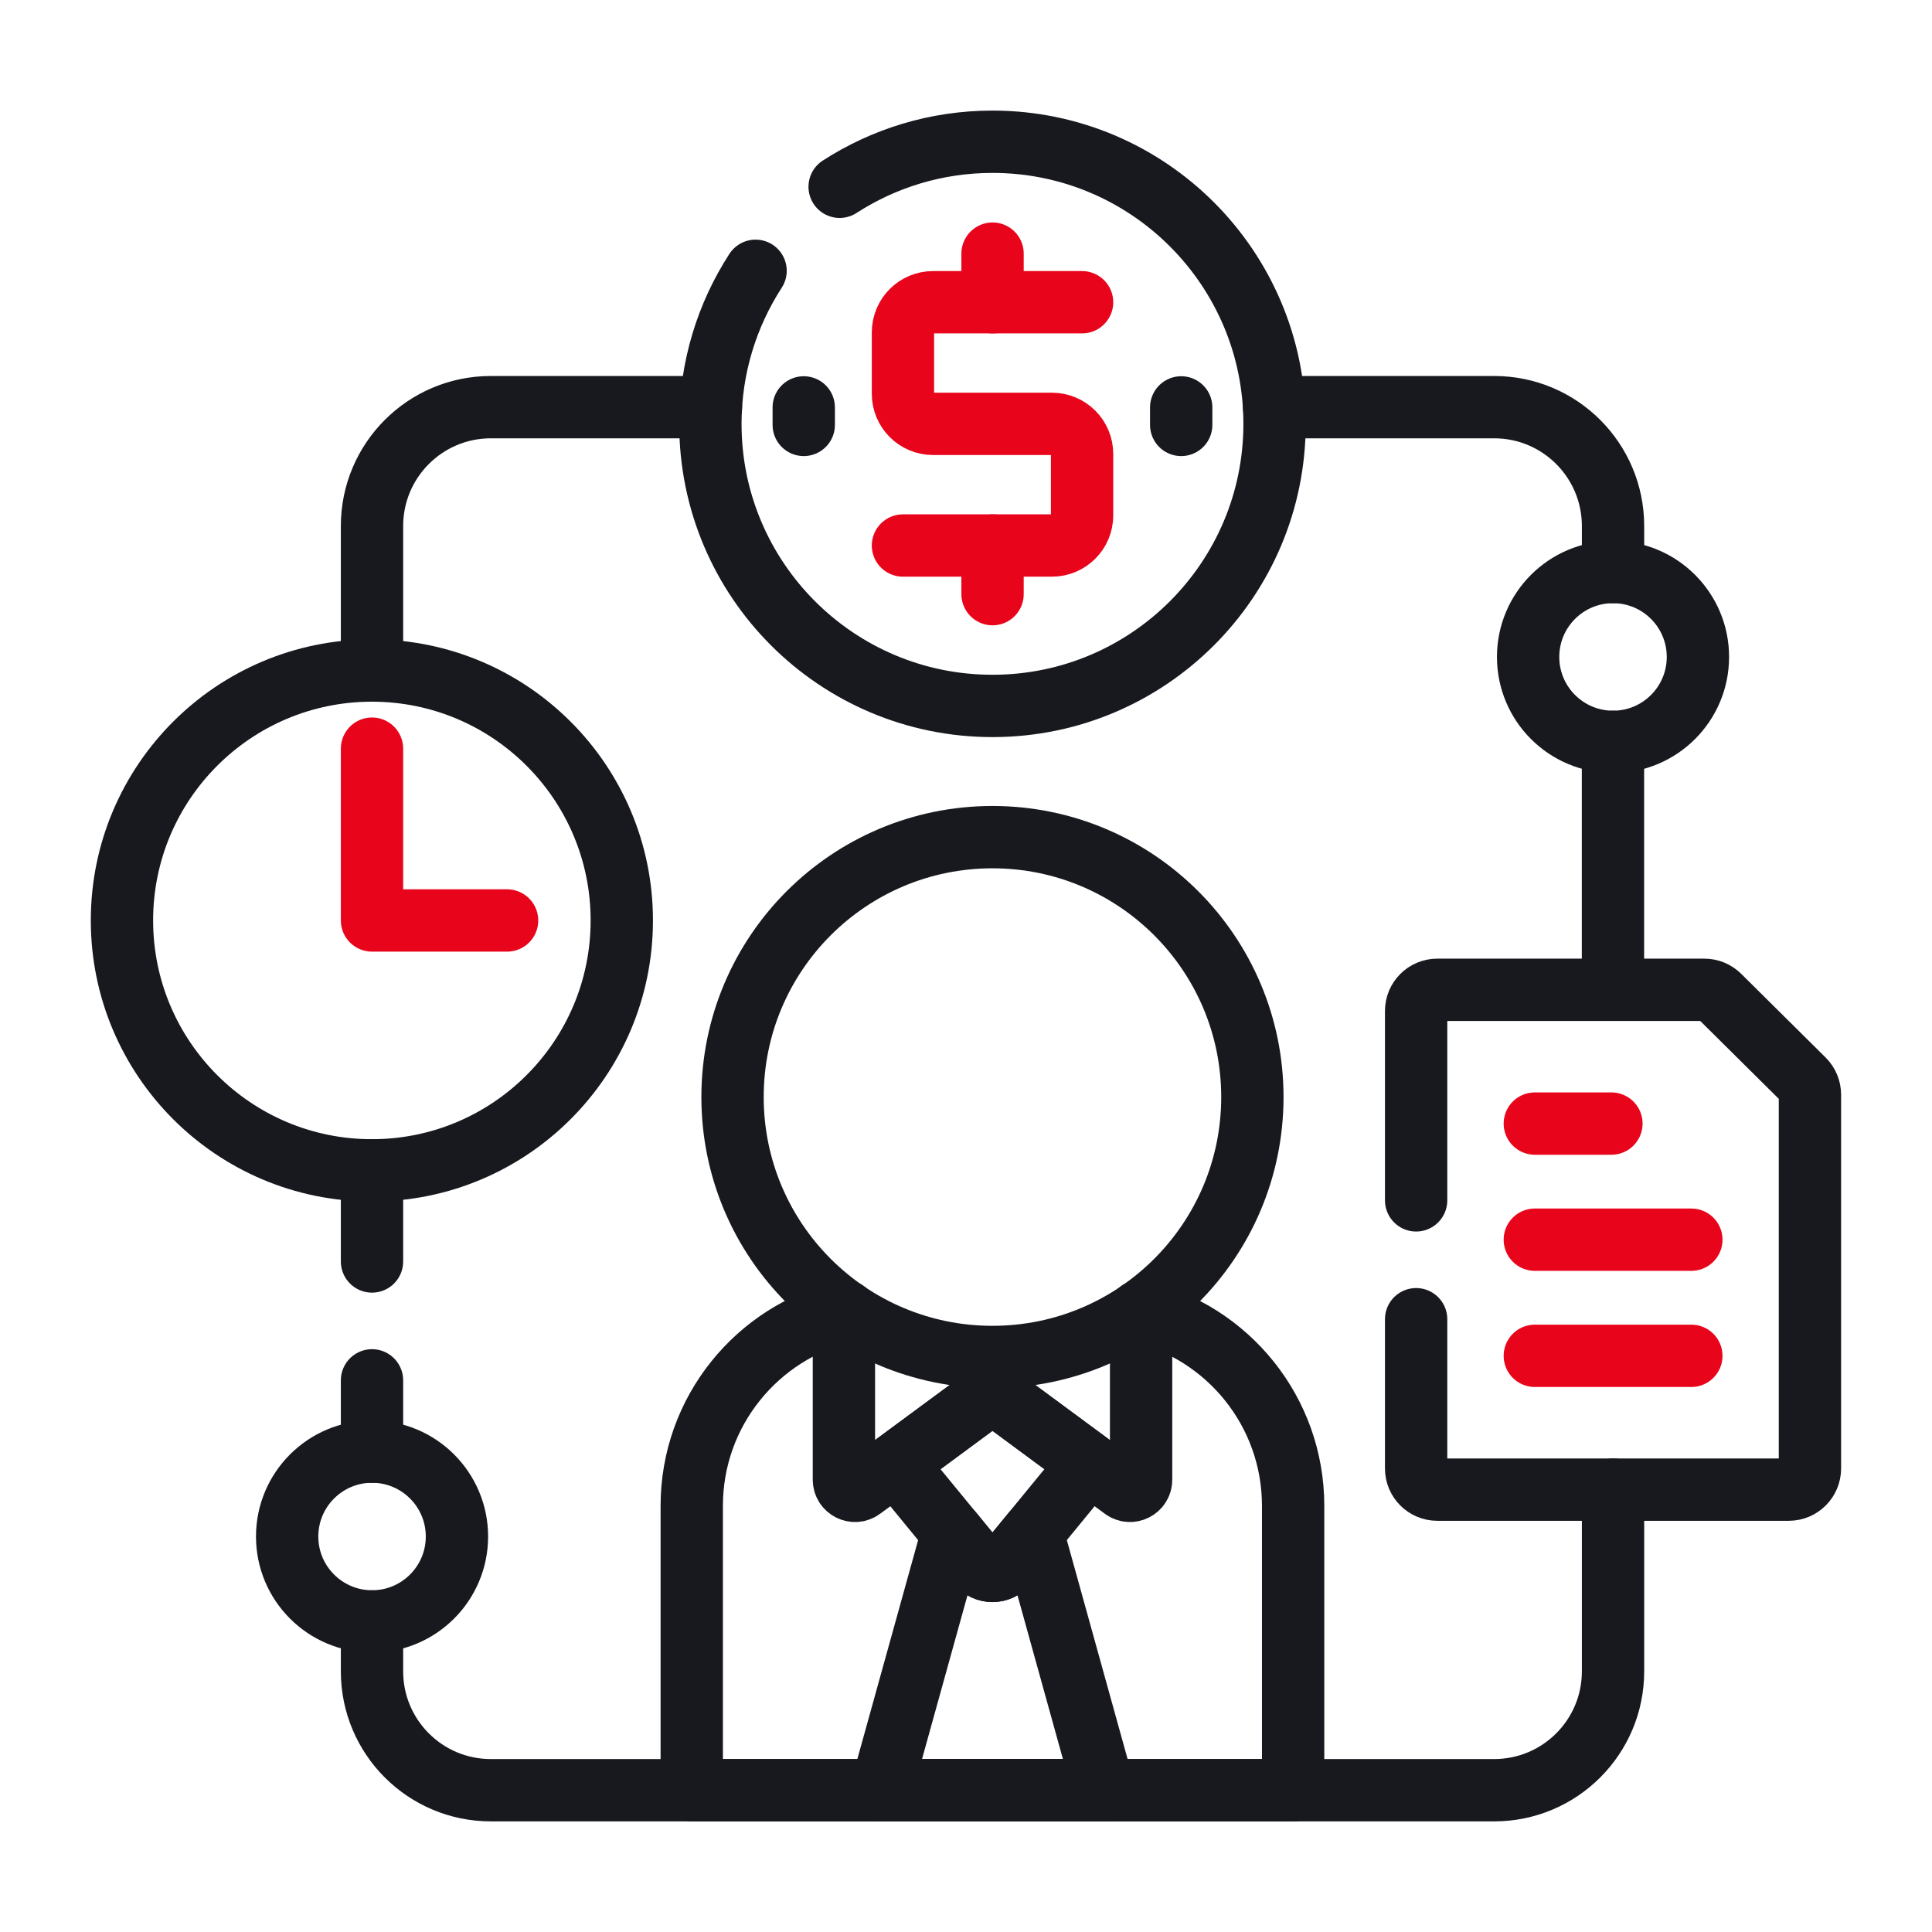
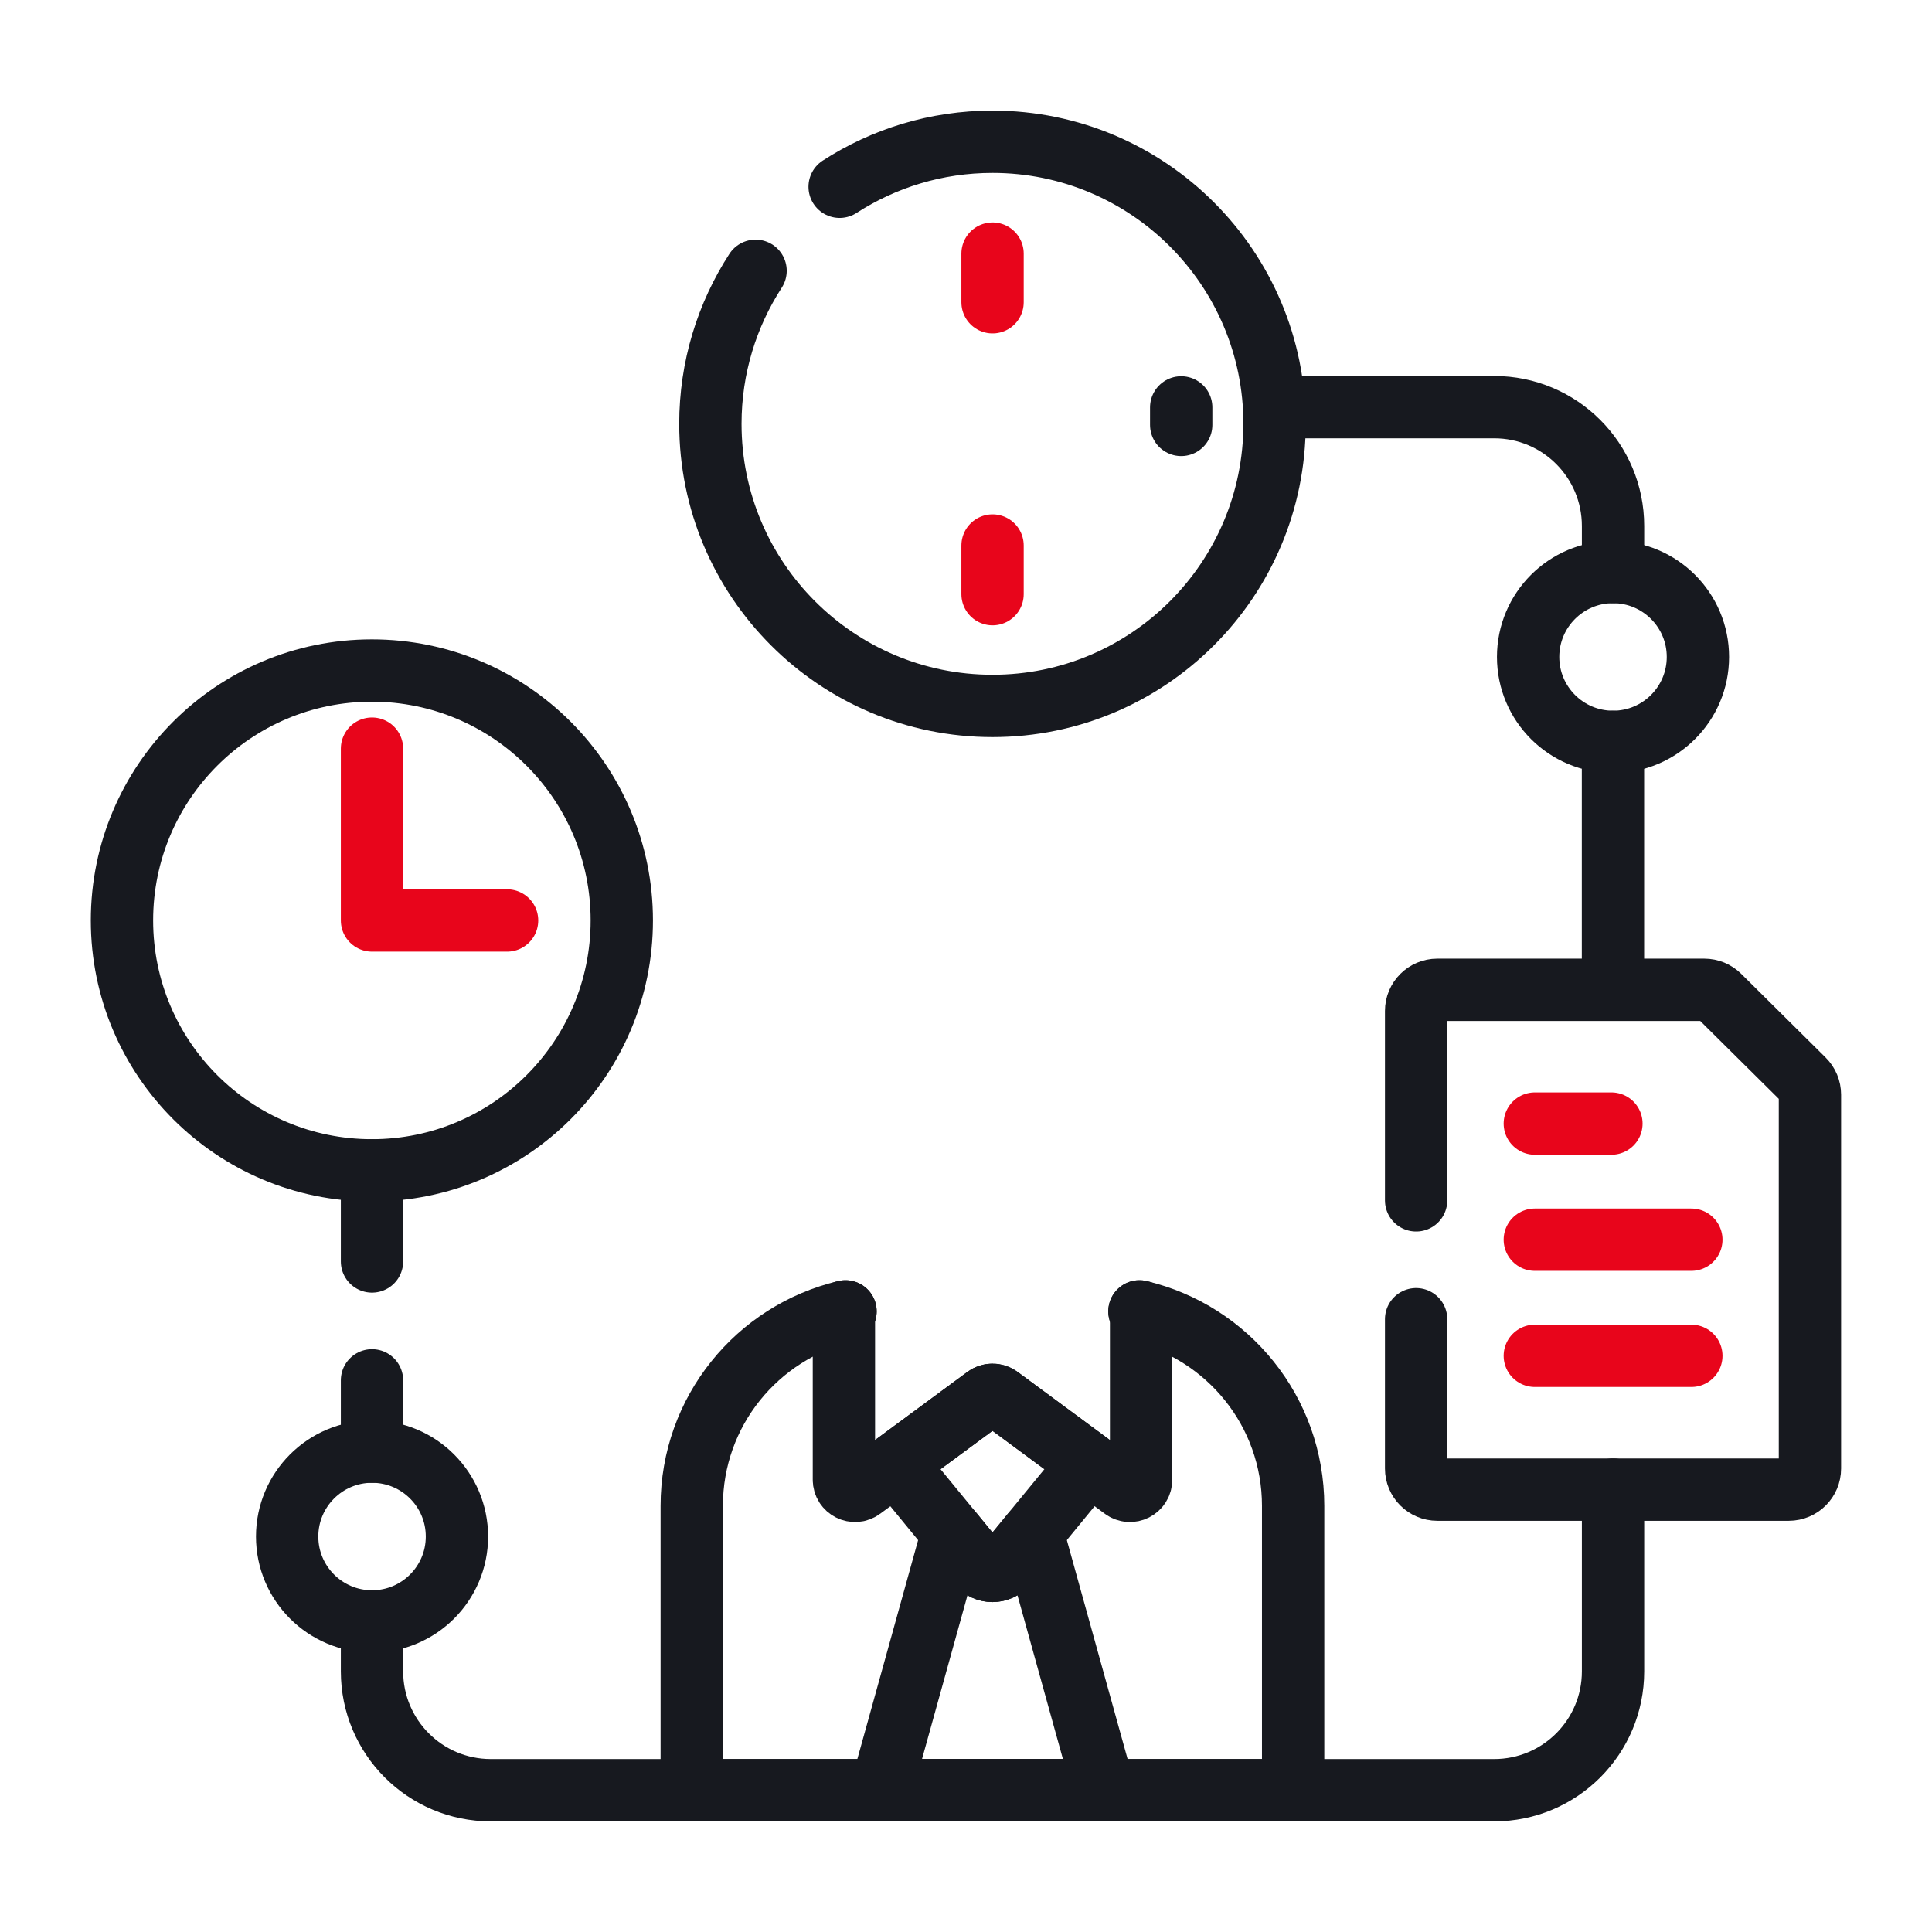
<svg xmlns="http://www.w3.org/2000/svg" width="62" height="62" viewBox="0 0 62 62" fill="none">
  <path d="M11.938 52.034V53.636C11.938 55.743 13.645 57.45 15.752 57.45H47.949C50.056 57.45 51.764 55.743 51.764 53.636V47.803" stroke="#17191F" stroke-width="2" stroke-miterlimit="10" stroke-linecap="round" stroke-linejoin="round" />
-   <path d="M22.815 13.066H15.752C13.645 13.066 11.938 14.774 11.938 16.881V21.519" stroke="#17191F" stroke-width="2" stroke-miterlimit="10" stroke-linecap="round" stroke-linejoin="round" />
  <path d="M51.764 18.358C51.764 18.358 51.764 18.358 51.764 18.358ZM51.764 18.358V16.881C51.764 14.774 50.057 13.066 47.95 13.066H40.887" stroke="#17191F" stroke-width="2" stroke-miterlimit="10" stroke-linecap="round" stroke-linejoin="round" />
  <path d="M51.762 31.762V23.807H51.762" stroke="#17191F" stroke-width="2" stroke-miterlimit="10" stroke-linecap="round" stroke-linejoin="round" />
  <path d="M27.132 42.084C24.304 42.752 22.199 45.292 22.199 48.324V57.45H41.498V48.324C41.498 45.292 39.393 42.752 36.565 42.084" stroke="#17191F" stroke-width="2" stroke-miterlimit="10" stroke-linecap="round" stroke-linejoin="round" />
  <path d="M33.134 49.191L32.311 50.195C32.072 50.485 31.627 50.485 31.389 50.195L30.566 49.191L28.273 57.451H35.426L33.134 49.191Z" stroke="#17191F" stroke-width="2" stroke-miterlimit="10" stroke-linecap="round" stroke-linejoin="round" />
  <path d="M32.062 44.832C31.935 44.738 31.763 44.738 31.637 44.832L28.742 46.968L31.388 50.194C31.627 50.485 32.071 50.485 32.31 50.194L34.956 46.968L32.062 44.832Z" stroke="#17191F" stroke-width="2" stroke-miterlimit="10" stroke-linecap="round" stroke-linejoin="round" />
  <path d="M27.134 42.084C27.117 42.088 27.099 42.091 27.082 42.096V47.486C27.082 47.779 27.416 47.948 27.652 47.773L31.638 44.831C31.765 44.738 31.937 44.738 32.063 44.831L36.049 47.773C36.285 47.948 36.619 47.779 36.619 47.486V42.096C36.602 42.091 36.584 42.088 36.567 42.084" stroke="#17191F" stroke-width="2" stroke-miterlimit="10" stroke-linecap="round" stroke-linejoin="round" />
-   <path d="M31.849 43.547C36.455 43.547 40.19 39.813 40.19 35.206C40.19 30.6 36.455 26.865 31.849 26.865C27.242 26.865 23.508 30.6 23.508 35.206C23.508 39.813 27.242 43.547 31.849 43.547Z" stroke="#17191F" stroke-width="2" stroke-miterlimit="10" stroke-linecap="round" stroke-linejoin="round" />
  <path d="M11.934 37.558C16.364 37.558 19.954 33.967 19.954 29.538C19.954 25.108 16.364 21.518 11.934 21.518C7.505 21.518 3.914 25.108 3.914 29.538C3.914 33.967 7.505 37.558 11.934 37.558Z" stroke="#17191F" stroke-width="2" stroke-miterlimit="10" stroke-linecap="round" stroke-linejoin="round" />
  <path d="M11.938 24.025V29.539H16.273" stroke="#E8051B" stroke-width="2" stroke-miterlimit="10" stroke-linecap="round" stroke-linejoin="round" />
  <path d="M45.445 42.335V47.125C45.445 47.5 45.749 47.804 46.124 47.804H57.404C57.779 47.804 58.083 47.5 58.083 47.125V35.13C58.083 34.948 58.011 34.775 57.882 34.647L55.172 31.96C55.044 31.834 54.873 31.764 54.693 31.764H46.124C45.749 31.764 45.445 32.068 45.445 32.443V38.521" stroke="#17191F" stroke-width="2" stroke-miterlimit="10" stroke-linecap="round" stroke-linejoin="round" />
  <path d="M49.254 43.51H54.277" stroke="#E8051B" stroke-width="2" stroke-miterlimit="10" stroke-linecap="round" stroke-linejoin="round" />
  <path d="M49.254 39.783H54.277" stroke="#E8051B" stroke-width="2" stroke-miterlimit="10" stroke-linecap="round" stroke-linejoin="round" />
  <path d="M49.254 36.057H51.712" stroke="#E8051B" stroke-width="2" stroke-miterlimit="10" stroke-linecap="round" stroke-linejoin="round" />
  <path d="M24.247 8.69C23.331 10.105 22.797 11.79 22.797 13.601C22.797 18.601 26.85 22.654 31.85 22.654C36.849 22.654 40.902 18.601 40.902 13.601C40.902 8.602 36.849 4.549 31.85 4.549C30.041 4.549 28.359 5.081 26.945 5.994" stroke="#17191F" stroke-width="2" stroke-miterlimit="10" stroke-linecap="round" stroke-linejoin="round" />
-   <path d="M34.725 9.699H29.942C29.409 9.699 28.977 10.132 28.977 10.665V12.637C28.977 13.17 29.409 13.602 29.942 13.602H33.759C34.293 13.602 34.725 14.035 34.725 14.568V16.54C34.725 17.073 34.293 17.506 33.759 17.506H28.977" stroke="#E8051B" stroke-width="2" stroke-miterlimit="10" stroke-linecap="round" stroke-linejoin="round" />
  <path d="M31.852 8.139V9.7" stroke="#E8051B" stroke-width="2" stroke-miterlimit="10" stroke-linecap="round" stroke-linejoin="round" />
  <path d="M31.852 17.506V19.067" stroke="#E8051B" stroke-width="2" stroke-miterlimit="10" stroke-linecap="round" stroke-linejoin="round" />
-   <path d="M25.793 13.074V13.636" stroke="#17191F" stroke-width="2" stroke-miterlimit="10" stroke-linecap="round" stroke-linejoin="round" />
  <path d="M37.906 13.074V13.636" stroke="#17191F" stroke-width="2" stroke-miterlimit="10" stroke-linecap="round" stroke-linejoin="round" />
  <path d="M11.94 52.033C13.444 52.033 14.664 50.813 14.664 49.309C14.664 47.804 13.444 46.584 11.94 46.584C10.435 46.584 9.215 47.804 9.215 49.309C9.215 50.813 10.435 52.033 11.94 52.033Z" stroke="#17191F" stroke-width="2" stroke-miterlimit="10" stroke-linecap="round" stroke-linejoin="round" />
  <path d="M51.764 23.807C53.268 23.807 54.488 22.587 54.488 21.082C54.488 19.577 53.268 18.357 51.764 18.357C50.259 18.357 49.039 19.577 49.039 21.082C49.039 22.587 50.259 23.807 51.764 23.807Z" stroke="#17191F" stroke-width="2" stroke-miterlimit="10" stroke-linecap="round" stroke-linejoin="round" />
  <path d="M11.938 37.559V40.482" stroke="#17191F" stroke-width="2" stroke-miterlimit="10" stroke-linecap="round" stroke-linejoin="round" />
  <path d="M11.938 44.297V46.586" stroke="#17191F" stroke-width="2" stroke-miterlimit="10" stroke-linecap="round" stroke-linejoin="round" />
</svg>